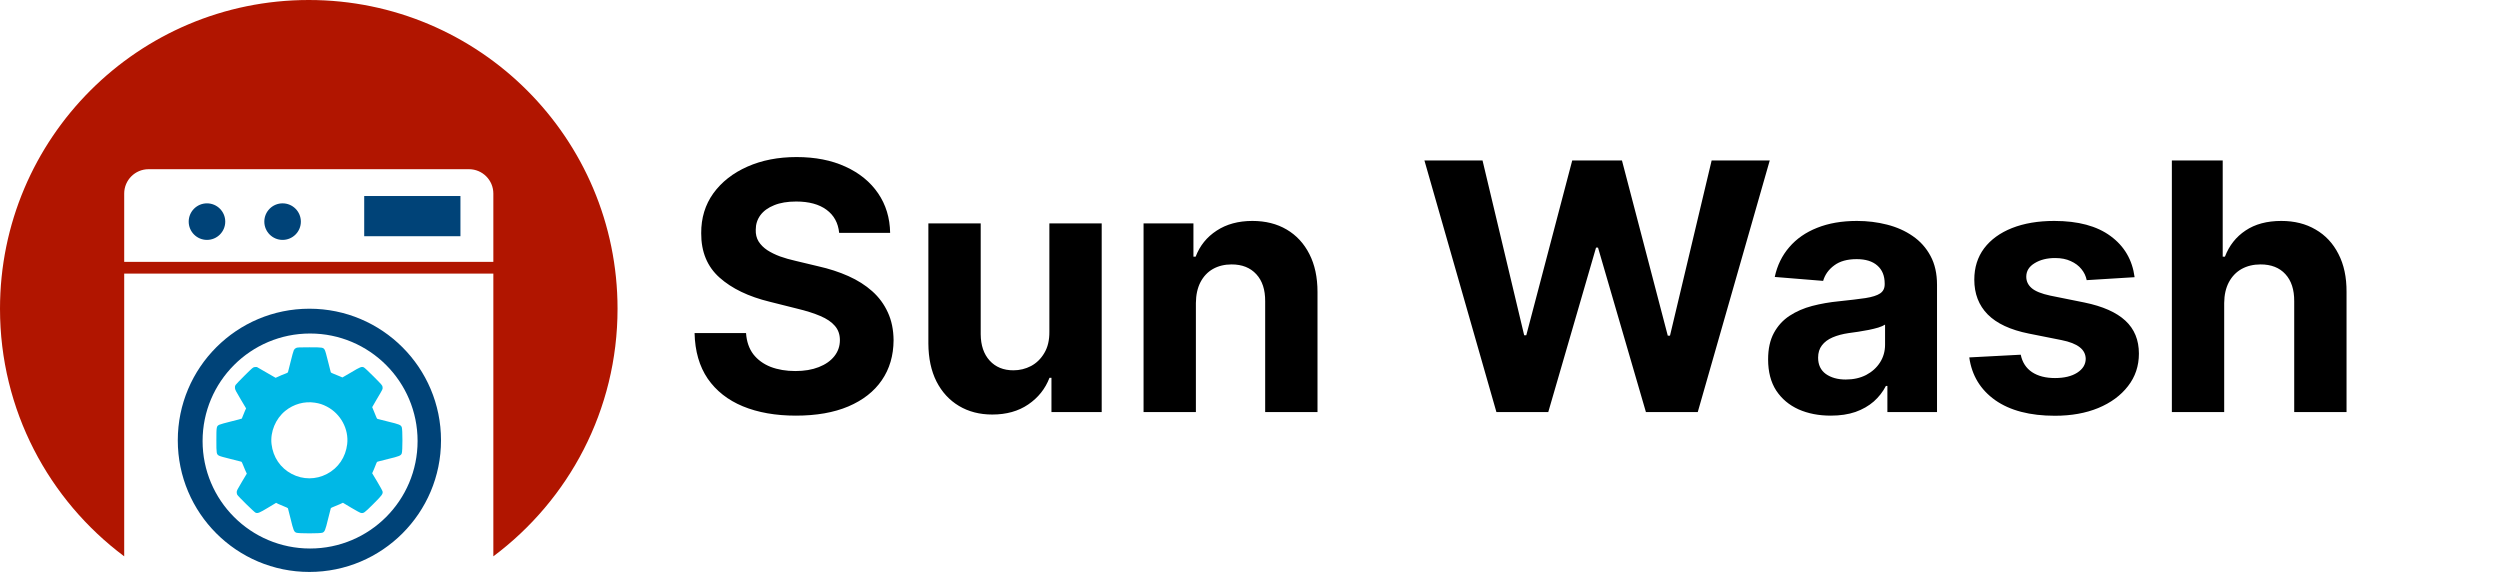
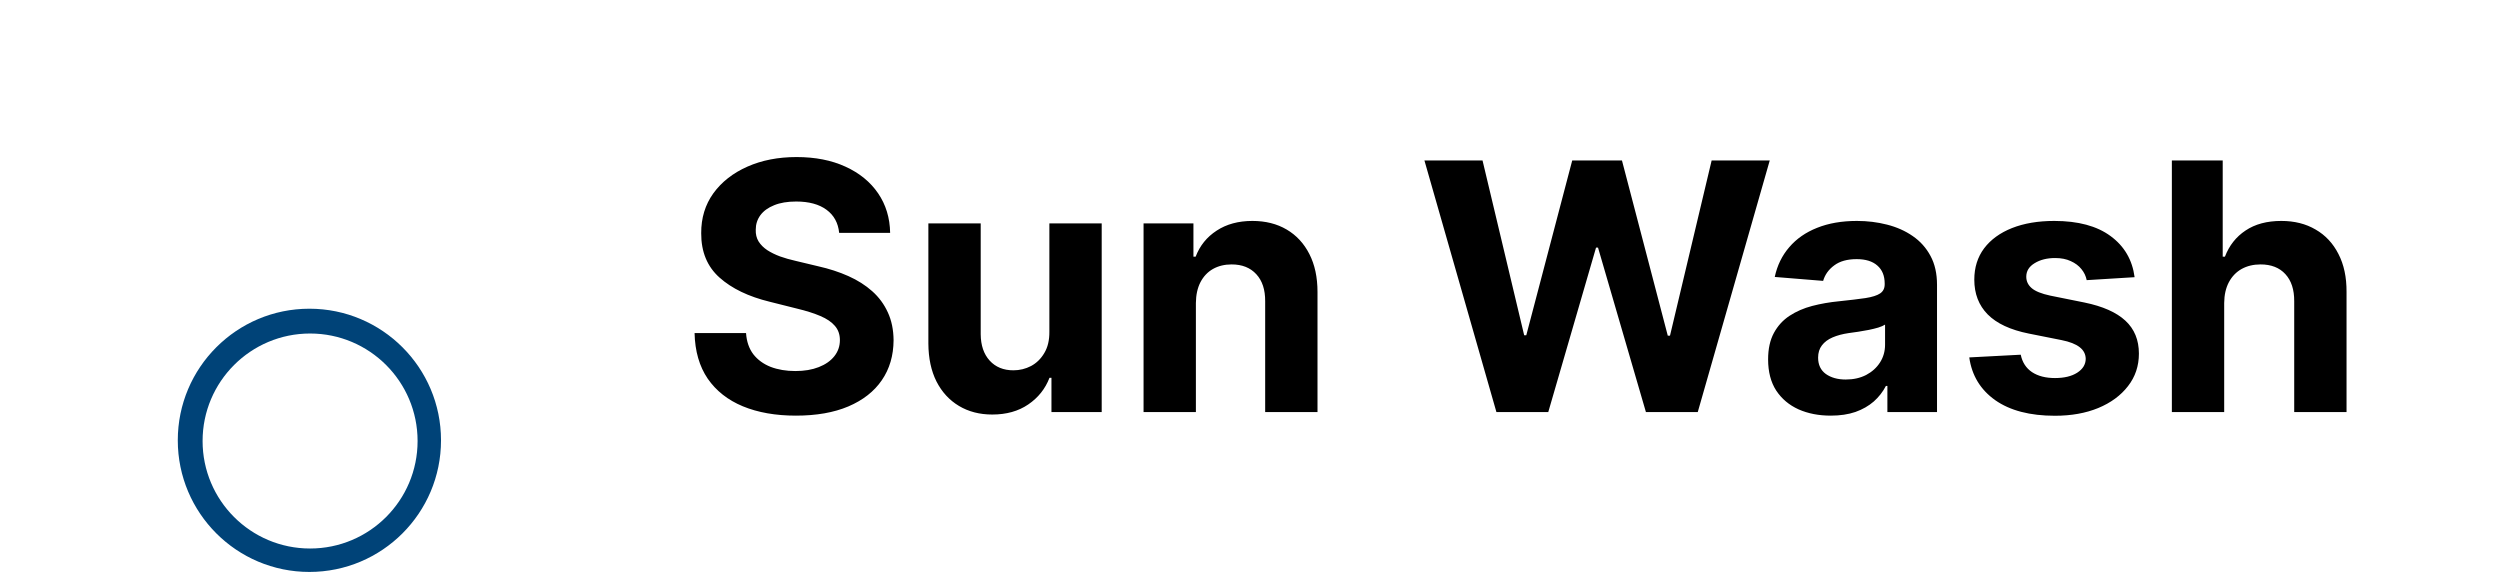
<svg xmlns="http://www.w3.org/2000/svg" width="1814" height="415" viewBox="0 0 1814 415" fill="none">
-   <path d="M224.05 0C100.31 0 0 100.31 0 224.04C0 297.57 35.42 362.82 90.12 403.67V198.53H357.97V403.67C412.67 362.82 448.09 297.57 448.09 224.04C448.1 100.31 347.79 0 224.05 0ZM357.97 189.99H90.12V140.45C90.12 130.68 98.04 122.77 107.8 122.77H340.29C350.06 122.77 357.97 130.69 357.97 140.45V189.99Z" fill="#B11500" />
-   <path d="M205.05 147.55C197.72 147.55 191.79 153.49 191.79 160.81C191.79 168.13 197.72 174.07 205.05 174.07C212.37 174.07 218.31 168.13 218.31 160.81C218.3 153.49 212.37 147.55 205.05 147.55Z" fill="#004378" />
-   <path d="M150.18 147.55C142.86 147.55 136.92 153.49 136.92 160.81C136.92 168.13 142.85 174.07 150.18 174.07C157.5 174.07 163.44 168.13 163.44 160.81C163.44 153.49 157.5 147.55 150.18 147.55Z" fill="#004378" />
-   <path d="M334.1 142.23H264.27V171.4H334.1V142.23Z" fill="#004378" />
-   <path fill-rule="evenodd" clip-rule="evenodd" d="M214.843 252.489C214.077 252.837 213.613 253.296 213.186 254.131C212.859 254.768 211.824 258.492 210.886 262.406C209.948 266.32 209.077 269.76 208.952 270.05C208.799 270.404 207.995 270.83 206.516 271.344C205.302 271.766 203.391 272.566 202.271 273.123C201.151 273.68 200.124 274.136 199.99 274.136C199.856 274.136 196.883 272.422 193.385 270.328C189.886 268.234 186.778 266.443 186.48 266.348C186.181 266.254 185.389 266.258 184.72 266.359C183.562 266.532 183.212 266.83 177.479 272.513C174.166 275.798 171.212 278.878 170.915 279.357C170.496 280.034 170.401 280.537 170.49 281.598C170.592 282.797 171.097 283.79 174.583 289.641L178.56 296.317L177.699 298.208C177.226 299.248 176.565 300.87 176.231 301.812C175.897 302.754 175.547 303.615 175.453 303.725C175.36 303.835 171.909 304.751 167.786 305.76C163.663 306.769 159.768 307.862 159.131 308.187C157.066 309.242 157.007 309.553 157 319.401C156.994 329.186 157.061 329.579 158.937 330.655C159.609 331.04 162.804 331.948 167.274 333.024C171.261 333.984 174.76 334.871 175.05 334.996C175.388 335.142 175.804 335.873 176.209 337.035C176.556 338.031 177.343 339.932 177.958 341.258L179.076 343.671L175.416 349.797C172.192 355.193 171.755 356.061 171.755 357.084C171.755 357.723 171.925 358.566 172.133 358.957C172.747 360.115 184.445 371.603 185.422 372.008C186.989 372.659 188.128 372.204 194.44 368.41L200.343 364.862L201.93 365.664C202.803 366.105 204.689 366.906 206.121 367.444C207.553 367.982 208.813 368.588 208.92 368.79C209.027 368.993 209.913 372.479 210.889 376.539C212.874 384.79 213.311 385.855 214.981 386.523C216.57 387.159 232.374 387.159 233.964 386.523C235.634 385.855 236.07 384.79 238.056 376.539C239.033 372.479 239.925 368.98 240.037 368.763C240.149 368.545 241.052 368.083 242.043 367.736C243.035 367.388 244.965 366.586 246.333 365.952L248.82 364.799L254.837 368.399C258.24 370.435 261.281 372.076 261.838 372.177C263.878 372.548 264.283 372.261 270.67 365.913C277.079 359.543 277.908 358.447 277.625 356.706C277.535 356.151 275.924 353.175 273.762 349.569L270.054 343.384L271.353 340.456C272.068 338.846 272.806 337.011 272.994 336.379C273.201 335.684 273.551 335.14 273.879 335.003C274.177 334.877 277.684 333.988 281.67 333.026C289.781 331.07 290.858 330.626 291.523 328.964C292.159 327.374 292.159 311.57 291.523 309.981C290.858 308.319 289.781 307.875 281.67 305.918C277.684 304.956 274.185 304.069 273.895 303.946C273.556 303.802 273.141 303.074 272.734 301.91C272.386 300.914 271.644 299.104 271.087 297.887C270.529 296.671 270.073 295.563 270.073 295.424C270.073 295.285 271.58 292.663 273.423 289.596C277.754 282.387 277.81 282.268 277.584 280.754C277.412 279.595 277.115 279.25 271.189 273.288C267.771 269.849 264.563 266.841 264.06 266.602C262.416 265.822 261.536 266.163 254.869 270.16C251.465 272.202 248.587 273.872 248.474 273.872C248.361 273.872 247.274 273.416 246.057 272.858C244.841 272.3 243.031 271.559 242.035 271.211C240.871 270.804 240.143 270.389 239.999 270.05C239.876 269.76 238.988 266.261 238.026 262.274C236.952 257.82 236.038 254.606 235.654 253.937C234.58 252.061 234.186 251.994 224.401 252C216.735 252.006 215.802 252.053 214.843 252.489ZM228.426 292.179C231.848 292.698 234.155 293.448 237.207 295.036C247.198 300.232 253.192 311.318 251.921 322.252C250.819 331.725 245.476 339.593 237.207 343.916C229.162 348.122 219.783 348.122 211.737 343.916C203.469 339.593 198.125 331.725 197.024 322.252C195.994 313.391 199.948 303.83 207.004 298.119C213.107 293.178 220.853 291.03 228.426 292.179Z" fill="#00B8E6" />
  <path fill-rule="evenodd" clip-rule="evenodd" d="M224.5 415C277.243 415 320 372.243 320 319.5C320 266.757 277.243 224 224.5 224C171.757 224 129 266.757 129 319.5C129 372.243 171.757 415 224.5 415ZM225 398C268.078 398 303 363.078 303 320C303 276.922 268.078 242 225 242C181.922 242 147 276.922 147 320C147 363.078 181.922 398 225 398Z" fill="#004378" />
  <path d="M608.893 168.954C608.18 161.764 605.12 156.178 599.712 152.197C594.305 148.216 586.966 146.225 577.696 146.225C571.398 146.225 566.079 147.116 561.741 148.899C557.404 150.622 554.076 153.029 551.759 156.119C549.5 159.209 548.371 162.715 548.371 166.637C548.253 169.905 548.936 172.757 550.422 175.194C551.967 177.63 554.076 179.739 556.75 181.522C559.424 183.245 562.514 184.761 566.02 186.068C569.526 187.316 573.269 188.385 577.251 189.277L593.651 193.199C601.614 194.981 608.923 197.358 615.578 200.329C622.233 203.3 627.997 206.955 632.87 211.293C637.743 215.63 641.516 220.741 644.19 226.624C646.923 232.506 648.32 239.251 648.379 246.857C648.32 258.028 645.468 267.714 639.822 275.914C634.237 284.055 626.155 290.384 615.578 294.9C605.06 299.357 592.374 301.585 577.518 301.585C562.781 301.585 549.946 299.327 539.012 294.811C528.138 290.295 519.641 283.61 513.52 274.756C507.459 265.842 504.28 254.819 503.983 241.687H541.33C541.746 247.808 543.499 252.918 546.589 257.018C549.738 261.059 553.927 264.119 559.157 266.199C564.445 268.219 570.417 269.229 577.072 269.229C583.609 269.229 589.284 268.279 594.097 266.377C598.97 264.476 602.743 261.831 605.417 258.444C608.091 255.057 609.428 251.165 609.428 246.768C609.428 242.668 608.21 239.221 605.773 236.428C603.397 233.635 599.891 231.259 595.256 229.298C590.68 227.337 585.065 225.554 578.409 223.95L558.533 218.958C543.142 215.214 530.99 209.361 522.077 201.399C513.164 193.436 508.737 182.71 508.796 169.222C508.737 158.169 511.678 148.513 517.62 140.253C523.622 131.993 531.852 125.546 542.31 120.911C552.769 116.276 564.653 113.959 577.964 113.959C591.512 113.959 603.337 116.276 613.439 120.911C623.6 125.546 631.503 131.993 637.148 140.253C642.794 148.513 645.705 158.08 645.884 168.954H608.893ZM761.423 240.707V162.091H799.394V299H762.938V274.132H761.512C758.422 282.154 753.282 288.601 746.092 293.474C738.961 298.346 730.256 300.783 719.976 300.783C710.825 300.783 702.773 298.703 695.821 294.543C688.868 290.384 683.431 284.471 679.509 276.806C675.647 269.14 673.686 259.96 673.626 249.263V162.091H711.597V242.489C711.657 250.571 713.826 256.959 718.104 261.653C722.382 266.347 728.117 268.695 735.307 268.695C739.882 268.695 744.161 267.655 748.142 265.575C752.123 263.436 755.332 260.286 757.768 256.127C760.264 251.967 761.482 246.827 761.423 240.707ZM867.737 219.849V299H829.766V162.091H865.954V186.246H867.559C870.589 178.283 875.67 171.985 882.8 167.35C889.931 162.655 898.577 160.308 908.738 160.308C918.246 160.308 926.535 162.388 933.607 166.548C940.678 170.707 946.174 176.649 950.096 184.374C954.018 192.04 955.979 201.191 955.979 211.827V299H918.008V218.602C918.068 210.223 915.928 203.687 911.591 198.992C907.253 194.238 901.281 191.862 893.675 191.862C888.564 191.862 884.048 192.961 880.126 195.159C876.264 197.358 873.233 200.567 871.035 204.786C868.896 208.945 867.796 213.967 867.737 219.849ZM1085.8 299L1033.57 116.455H1075.73L1105.95 243.292H1107.46L1140.8 116.455H1176.9L1210.14 243.559H1211.75L1241.96 116.455H1284.12L1231.89 299H1194.28L1159.52 179.65H1158.09L1123.42 299H1085.8ZM1328.4 301.585C1319.67 301.585 1311.88 300.07 1305.05 297.039C1298.21 293.949 1292.81 289.403 1288.83 283.402C1284.9 277.341 1282.94 269.794 1282.94 260.762C1282.94 253.156 1284.34 246.768 1287.13 241.598C1289.93 236.428 1293.73 232.269 1298.54 229.119C1303.35 225.97 1308.82 223.593 1314.94 221.989C1321.12 220.384 1327.6 219.255 1334.37 218.602C1342.34 217.77 1348.75 216.997 1353.63 216.284C1358.5 215.512 1362.03 214.383 1364.23 212.897C1366.43 211.411 1367.53 209.213 1367.53 206.301V205.766C1367.53 200.121 1365.75 195.754 1362.18 192.664C1358.68 189.574 1353.69 188.029 1347.21 188.029C1340.37 188.029 1334.94 189.544 1330.9 192.575C1326.86 195.546 1324.18 199.289 1322.87 203.805L1287.76 200.953C1289.54 192.634 1293.04 185.444 1298.27 179.383C1303.5 173.262 1310.25 168.568 1318.51 165.3C1326.83 161.972 1336.45 160.308 1347.39 160.308C1354.99 160.308 1362.27 161.2 1369.22 162.982C1376.24 164.765 1382.45 167.528 1387.85 171.272C1393.32 175.015 1397.63 179.828 1400.78 185.711C1403.93 191.535 1405.5 198.517 1405.5 206.658V299H1369.49V280.015H1368.42C1366.22 284.293 1363.28 288.066 1359.6 291.335C1355.91 294.543 1351.49 297.069 1346.32 298.911C1341.15 300.694 1335.18 301.585 1328.4 301.585ZM1339.28 275.38C1344.86 275.38 1349.79 274.28 1354.07 272.082C1358.35 269.824 1361.71 266.793 1364.14 262.99C1366.58 259.187 1367.8 254.879 1367.8 250.066V235.537C1366.61 236.309 1364.98 237.022 1362.9 237.676C1360.88 238.27 1358.59 238.835 1356.03 239.37C1353.48 239.845 1350.92 240.291 1348.37 240.707C1345.81 241.063 1343.49 241.39 1341.41 241.687C1336.96 242.341 1333.07 243.381 1329.74 244.807C1326.41 246.233 1323.83 248.164 1321.98 250.6C1320.14 252.977 1319.22 255.949 1319.22 259.514C1319.22 264.684 1321.09 268.635 1324.84 271.369C1328.64 274.043 1333.45 275.38 1339.28 275.38ZM1548.87 201.131L1514.11 203.271C1513.52 200.299 1512.24 197.625 1510.28 195.249C1508.32 192.812 1505.73 190.881 1502.52 189.455C1499.37 187.969 1495.6 187.227 1491.2 187.227C1485.32 187.227 1480.36 188.474 1476.32 190.97C1472.28 193.406 1470.26 196.675 1470.26 200.775C1470.26 204.043 1471.56 206.806 1474.18 209.064C1476.79 211.322 1481.28 213.135 1487.64 214.501L1512.42 219.493C1525.73 222.226 1535.65 226.624 1542.19 232.685C1548.72 238.746 1551.99 246.708 1551.99 256.572C1551.99 265.545 1549.35 273.419 1544.06 280.193C1538.83 286.967 1531.64 292.256 1522.49 296.059C1513.4 299.802 1502.91 301.674 1491.03 301.674C1472.9 301.674 1458.46 297.901 1447.71 290.354C1437.01 282.748 1430.74 272.408 1428.9 259.336L1466.25 257.375C1467.38 262.901 1470.11 267.12 1474.45 270.032C1478.78 272.884 1484.34 274.31 1491.11 274.31C1497.77 274.31 1503.12 273.032 1507.16 270.477C1511.26 267.863 1513.34 264.505 1513.4 260.405C1513.34 256.959 1511.88 254.136 1509.03 251.938C1506.18 249.679 1501.78 247.956 1495.84 246.768L1472.13 242.044C1458.76 239.37 1448.81 234.735 1442.27 228.139C1435.79 221.543 1432.55 213.135 1432.55 202.914C1432.55 194.12 1434.93 186.543 1439.68 180.185C1444.5 173.827 1451.24 168.924 1459.92 165.478C1468.65 162.031 1478.87 160.308 1490.58 160.308C1507.87 160.308 1521.48 163.963 1531.4 171.272C1541.39 178.581 1547.21 188.534 1548.87 201.131ZM1613.87 219.849V299H1575.9V116.455H1612.8V186.246H1614.41C1617.5 178.165 1622.49 171.836 1629.38 167.261C1636.28 162.626 1644.92 160.308 1655.32 160.308C1664.83 160.308 1673.12 162.388 1680.19 166.548C1687.32 170.648 1692.85 176.56 1696.77 184.285C1700.75 191.951 1702.71 201.131 1702.65 211.827V299H1664.68V218.602C1664.74 210.164 1662.6 203.597 1658.26 198.903C1653.98 194.209 1647.98 191.862 1640.26 191.862C1635.09 191.862 1630.51 192.961 1626.53 195.159C1622.61 197.358 1619.52 200.567 1617.26 204.786C1615.06 208.945 1613.93 213.967 1613.87 219.849Z" fill="black" />
</svg>